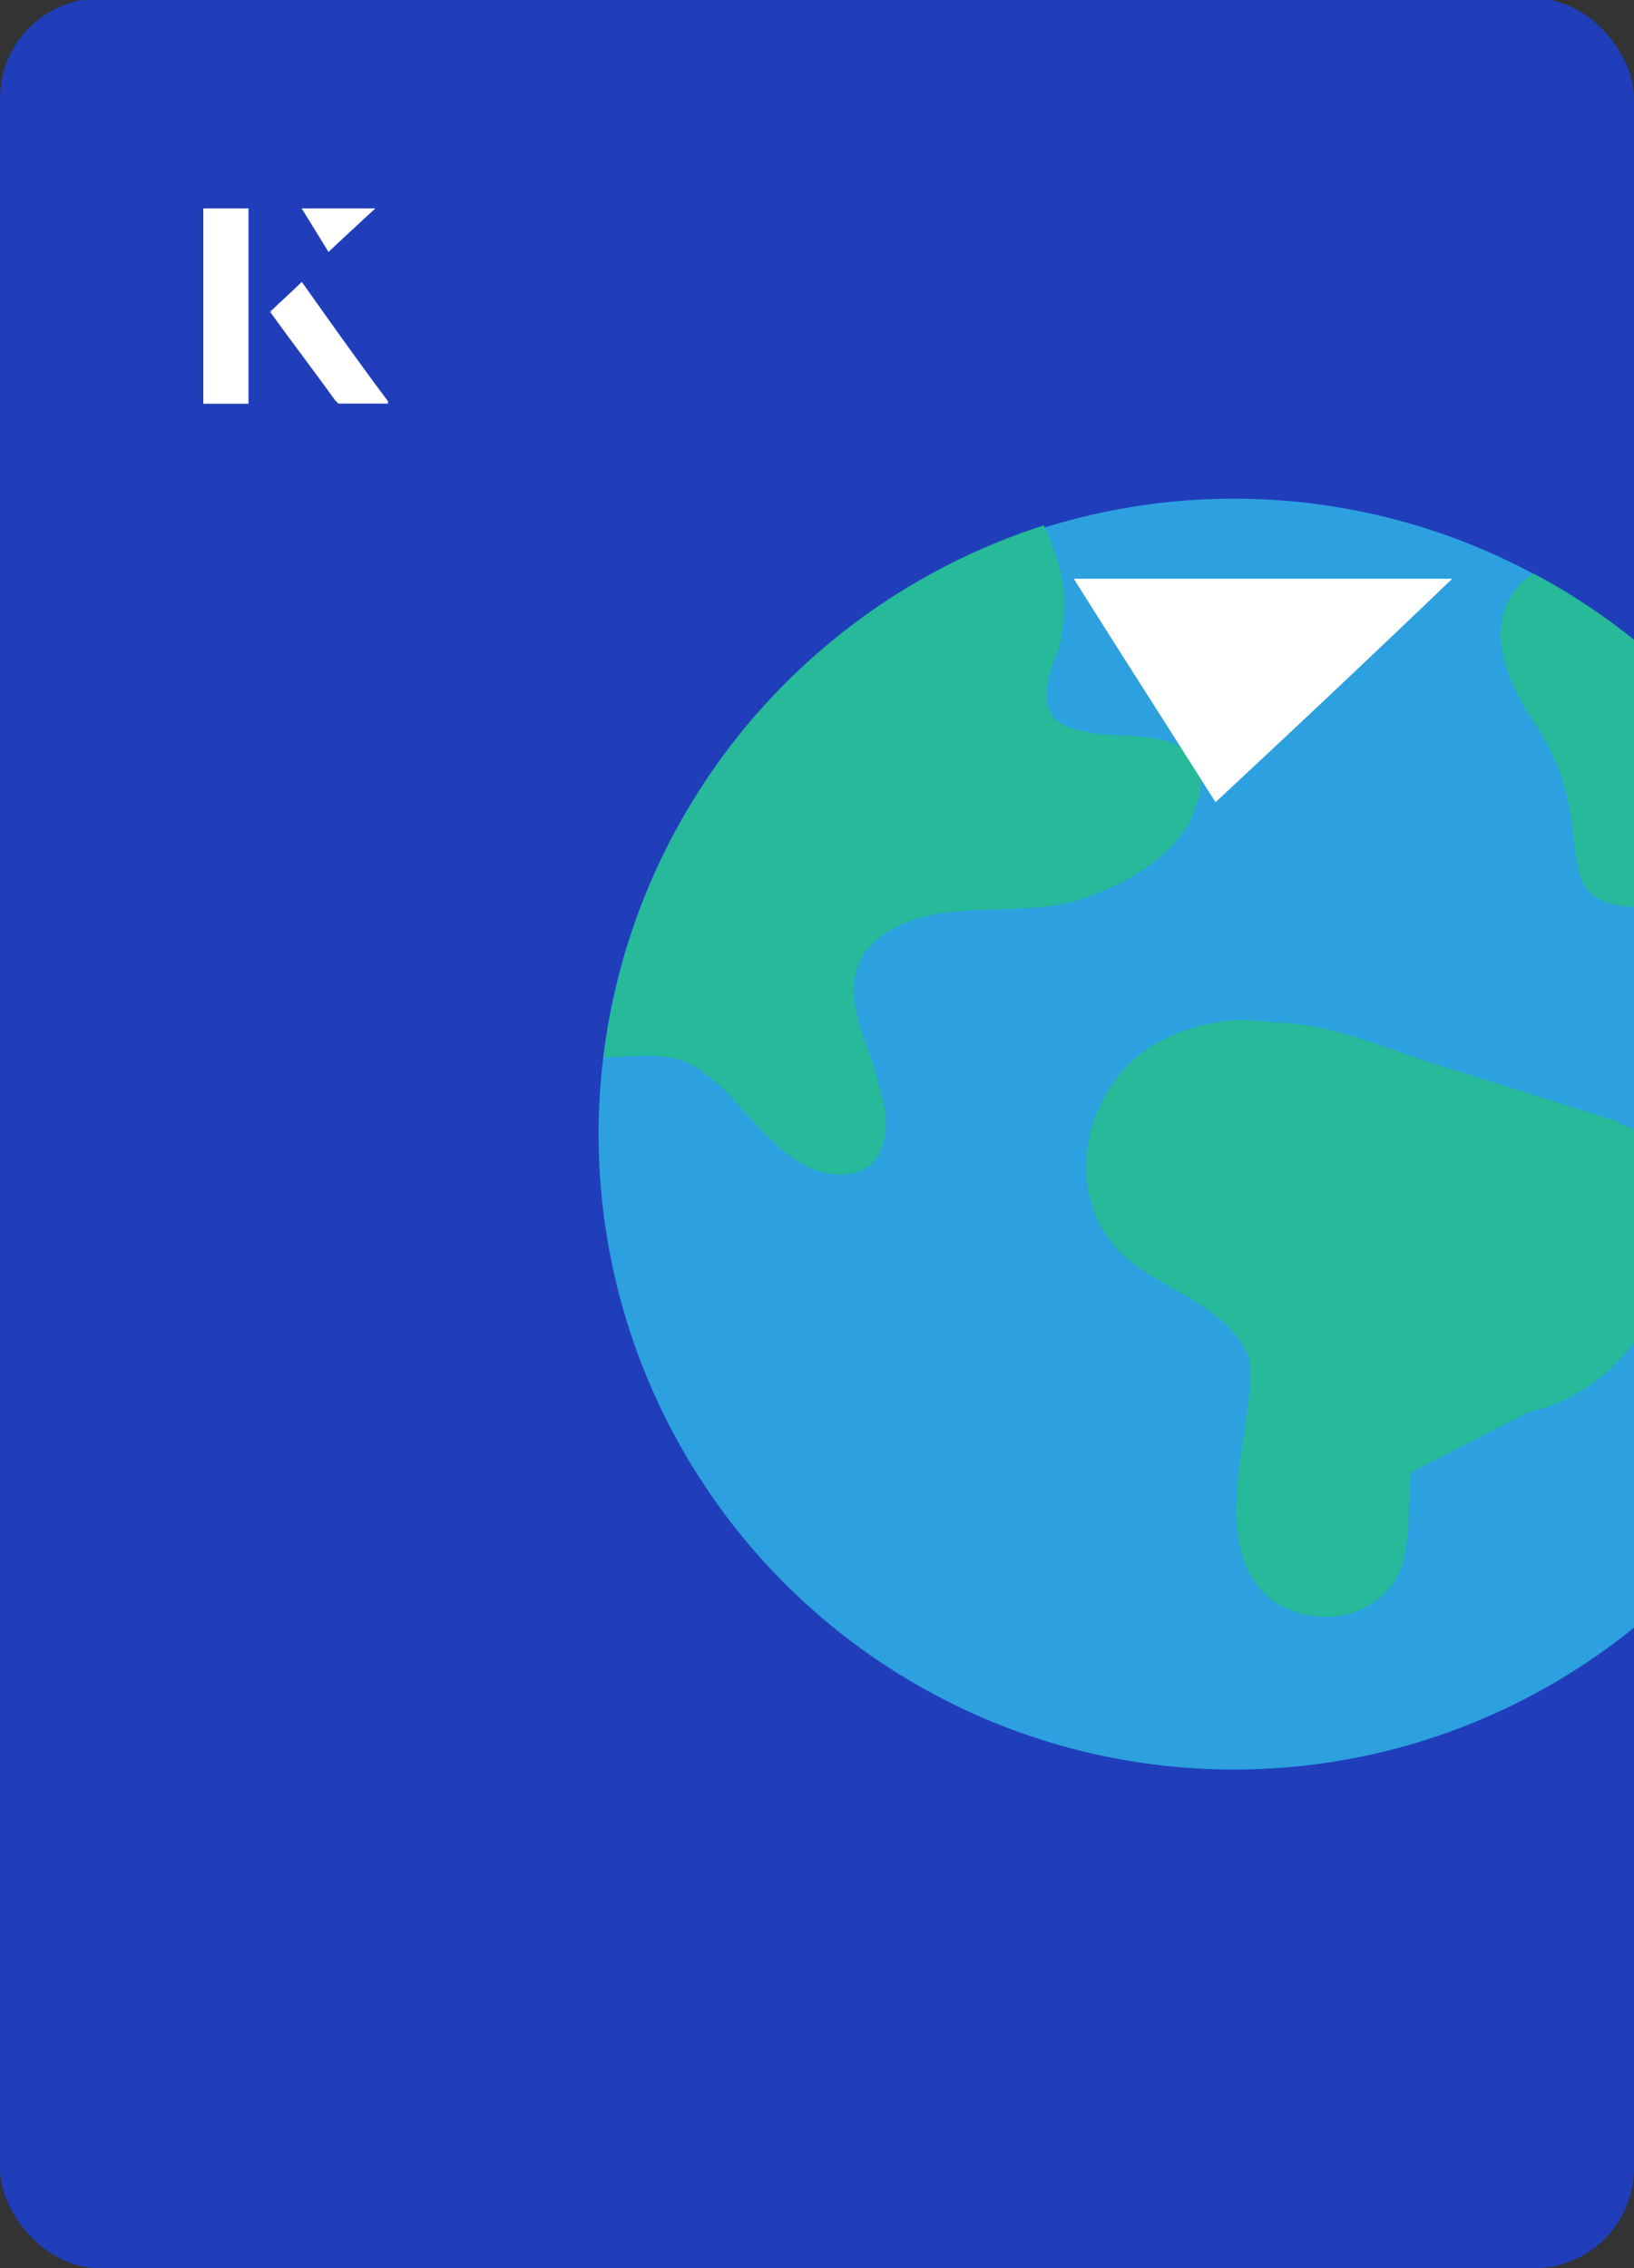
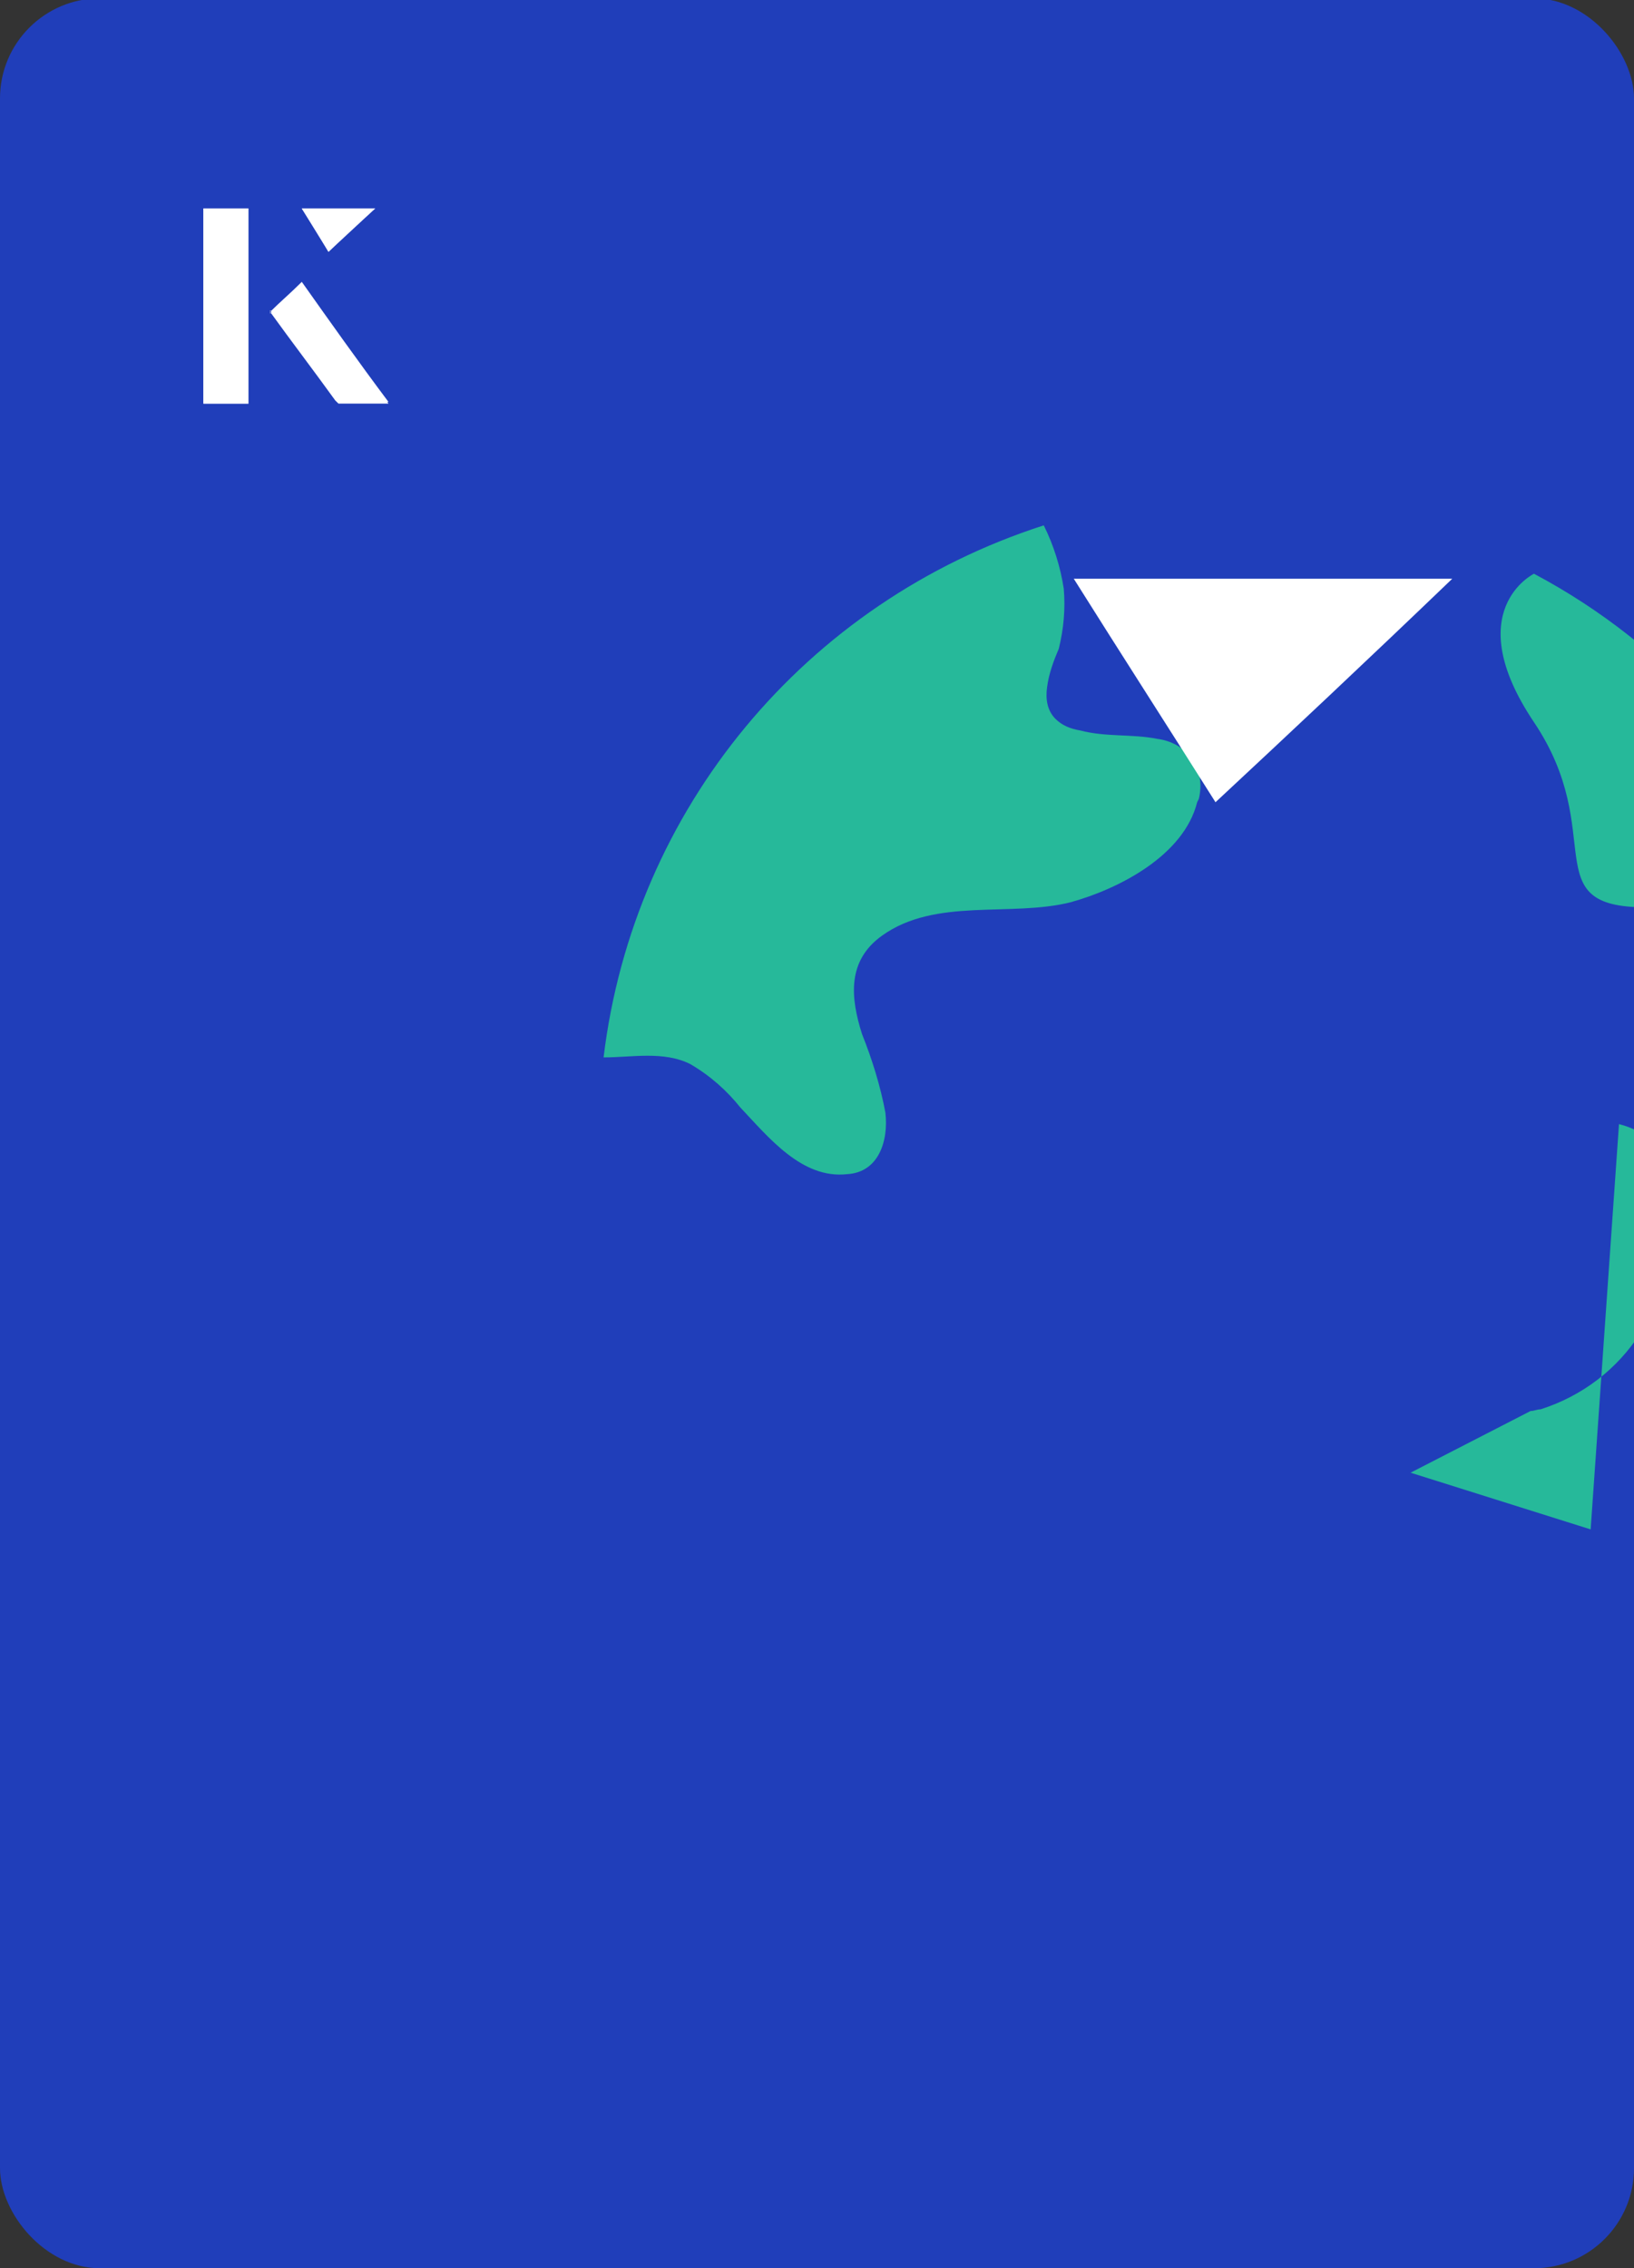
<svg xmlns="http://www.w3.org/2000/svg" id="Layer_1" viewBox="0 0 98 136">
  <rect x="0" y="0" width="98" height="136" fill="#333333" stroke="none" />
  <defs>
    <clipPath id="clippath">
      <rect x="0" y="0" width="98" height="136.1" rx="6" ry="6" transform="translate(98 136) rotate(-180)" style="fill:none;" />
    </clipPath>
  </defs>
  <rect x="0" y="0" width="98" height="136.1" rx="6" ry="6" transform="translate(98 136) rotate(-180)" style="fill:#203eba;" />
  <g style="clip-path:url(#clippath);">
-     <circle cx="74" cy="68" r="38.1" style="fill:#2da0e0;" />
-     <path d="M97.1,67.4c2.4.6,4,2.8,3.8,5.2-.1,2.6-1,5.2-2.5,7.3-1.4,2.2-3.5,3.8-6,4.6-.2,0-.4.1-.6.1l-7.2,3.7h0c0,.1,0,.3,0,.4-.3,3.1.4,6.4-3.2,7.9-1.6.6-3.4.4-4.9-.5-4.2-3-1.5-9.7-1.5-13.9,0-.5-.1-1-.4-1.4-1.4-2.6-5.1-3.6-7.2-5.5-3.8-3.5-2.5-10,1.7-12.6,2.2-1.3,4.7-1.8,7.2-1.4,3.4,0,6.9,1.6,10.1,2.6l10.8,3.4Z" style="fill:#26b99a;" />
+     <path d="M97.1,67.4c2.4.6,4,2.8,3.8,5.2-.1,2.6-1,5.2-2.5,7.3-1.4,2.2-3.5,3.8-6,4.6-.2,0-.4.1-.6.1l-7.2,3.7h0l10.8,3.4Z" style="fill:#26b99a;" />
    <path d="M71.8,48.1c-.8,3.2-4.7,5.2-7.6,6-3.6.9-8.1-.3-11.3,2-2.1,1.5-1.9,3.7-1.2,5.9.6,1.5,1.1,3.1,1.4,4.7.2,1.7-.4,3.6-2.3,3.7-2.7.3-4.7-2.2-6.4-4-.8-1-1.8-1.9-3-2.6-1.6-.8-3.5-.4-5.2-.4,1.8-14.9,12.1-27.3,26.4-31.9.6,1.2,1,2.5,1.2,3.8.1,1.2,0,2.4-.3,3.6-.3.7-.6,1.5-.7,2.3-.1.7,0,1.4.5,1.9.4.4.9.6,1.5.7,1.5.4,3.1.2,4.6.5.8.1,1.6.5,2.1,1.2.5.7.6,1.6.4,2.4h0Z" style="fill:#26b99a;" />
    <path d="M109.6,54.4h-10.9c-6.7,0-2.2-4.4-6.7-11.1s0-8.9,0-8.9c8.1,4.3,14.4,11.4,17.6,20h0Z" style="fill:#26b99a;" />
  </g>
  <path d="M72.9,48.1c-2.9-4.6-5.8-9.1-8.5-13.4h22.7c-5,4.8-9.9,9.4-14.2,13.4Z" style="fill:#fff;" />
  <path d="M14.9,12.5h-2.7v11.7h2.7v-11.7ZM16.2,18.7c1.3,1.8,2.6,3.5,3.9,5.3,0,0,.2.2.2.2,1,0,1.9,0,3,0-1.8-2.5-3.5-4.8-5.2-7.2-.7.6-1.3,1.2-1.9,1.8ZM19.7,15.1c.8-.8,1.8-1.7,2.8-2.6h-4.4c.5.8,1.1,1.7,1.6,2.6Z" style="fill:#fff;" />
  <path d="M14.9,12.5v11.7h-2.7v-11.7h2.7Z" style="fill:#fff;" />
  <path d="M16.2,18.7c.6-.6,1.2-1.1,1.9-1.8,1.7,2.4,3.4,4.8,5.2,7.2-1.1,0-2,0-3,0,0,0-.2,0-.2-.2-1.3-1.8-2.6-3.5-3.9-5.3Z" style="fill:#fff;" />
  <polygon points="19.7 15.1 18.1 12.5 22.5 12.5 19.7 15.1" style="fill:#fff;" />
</svg>